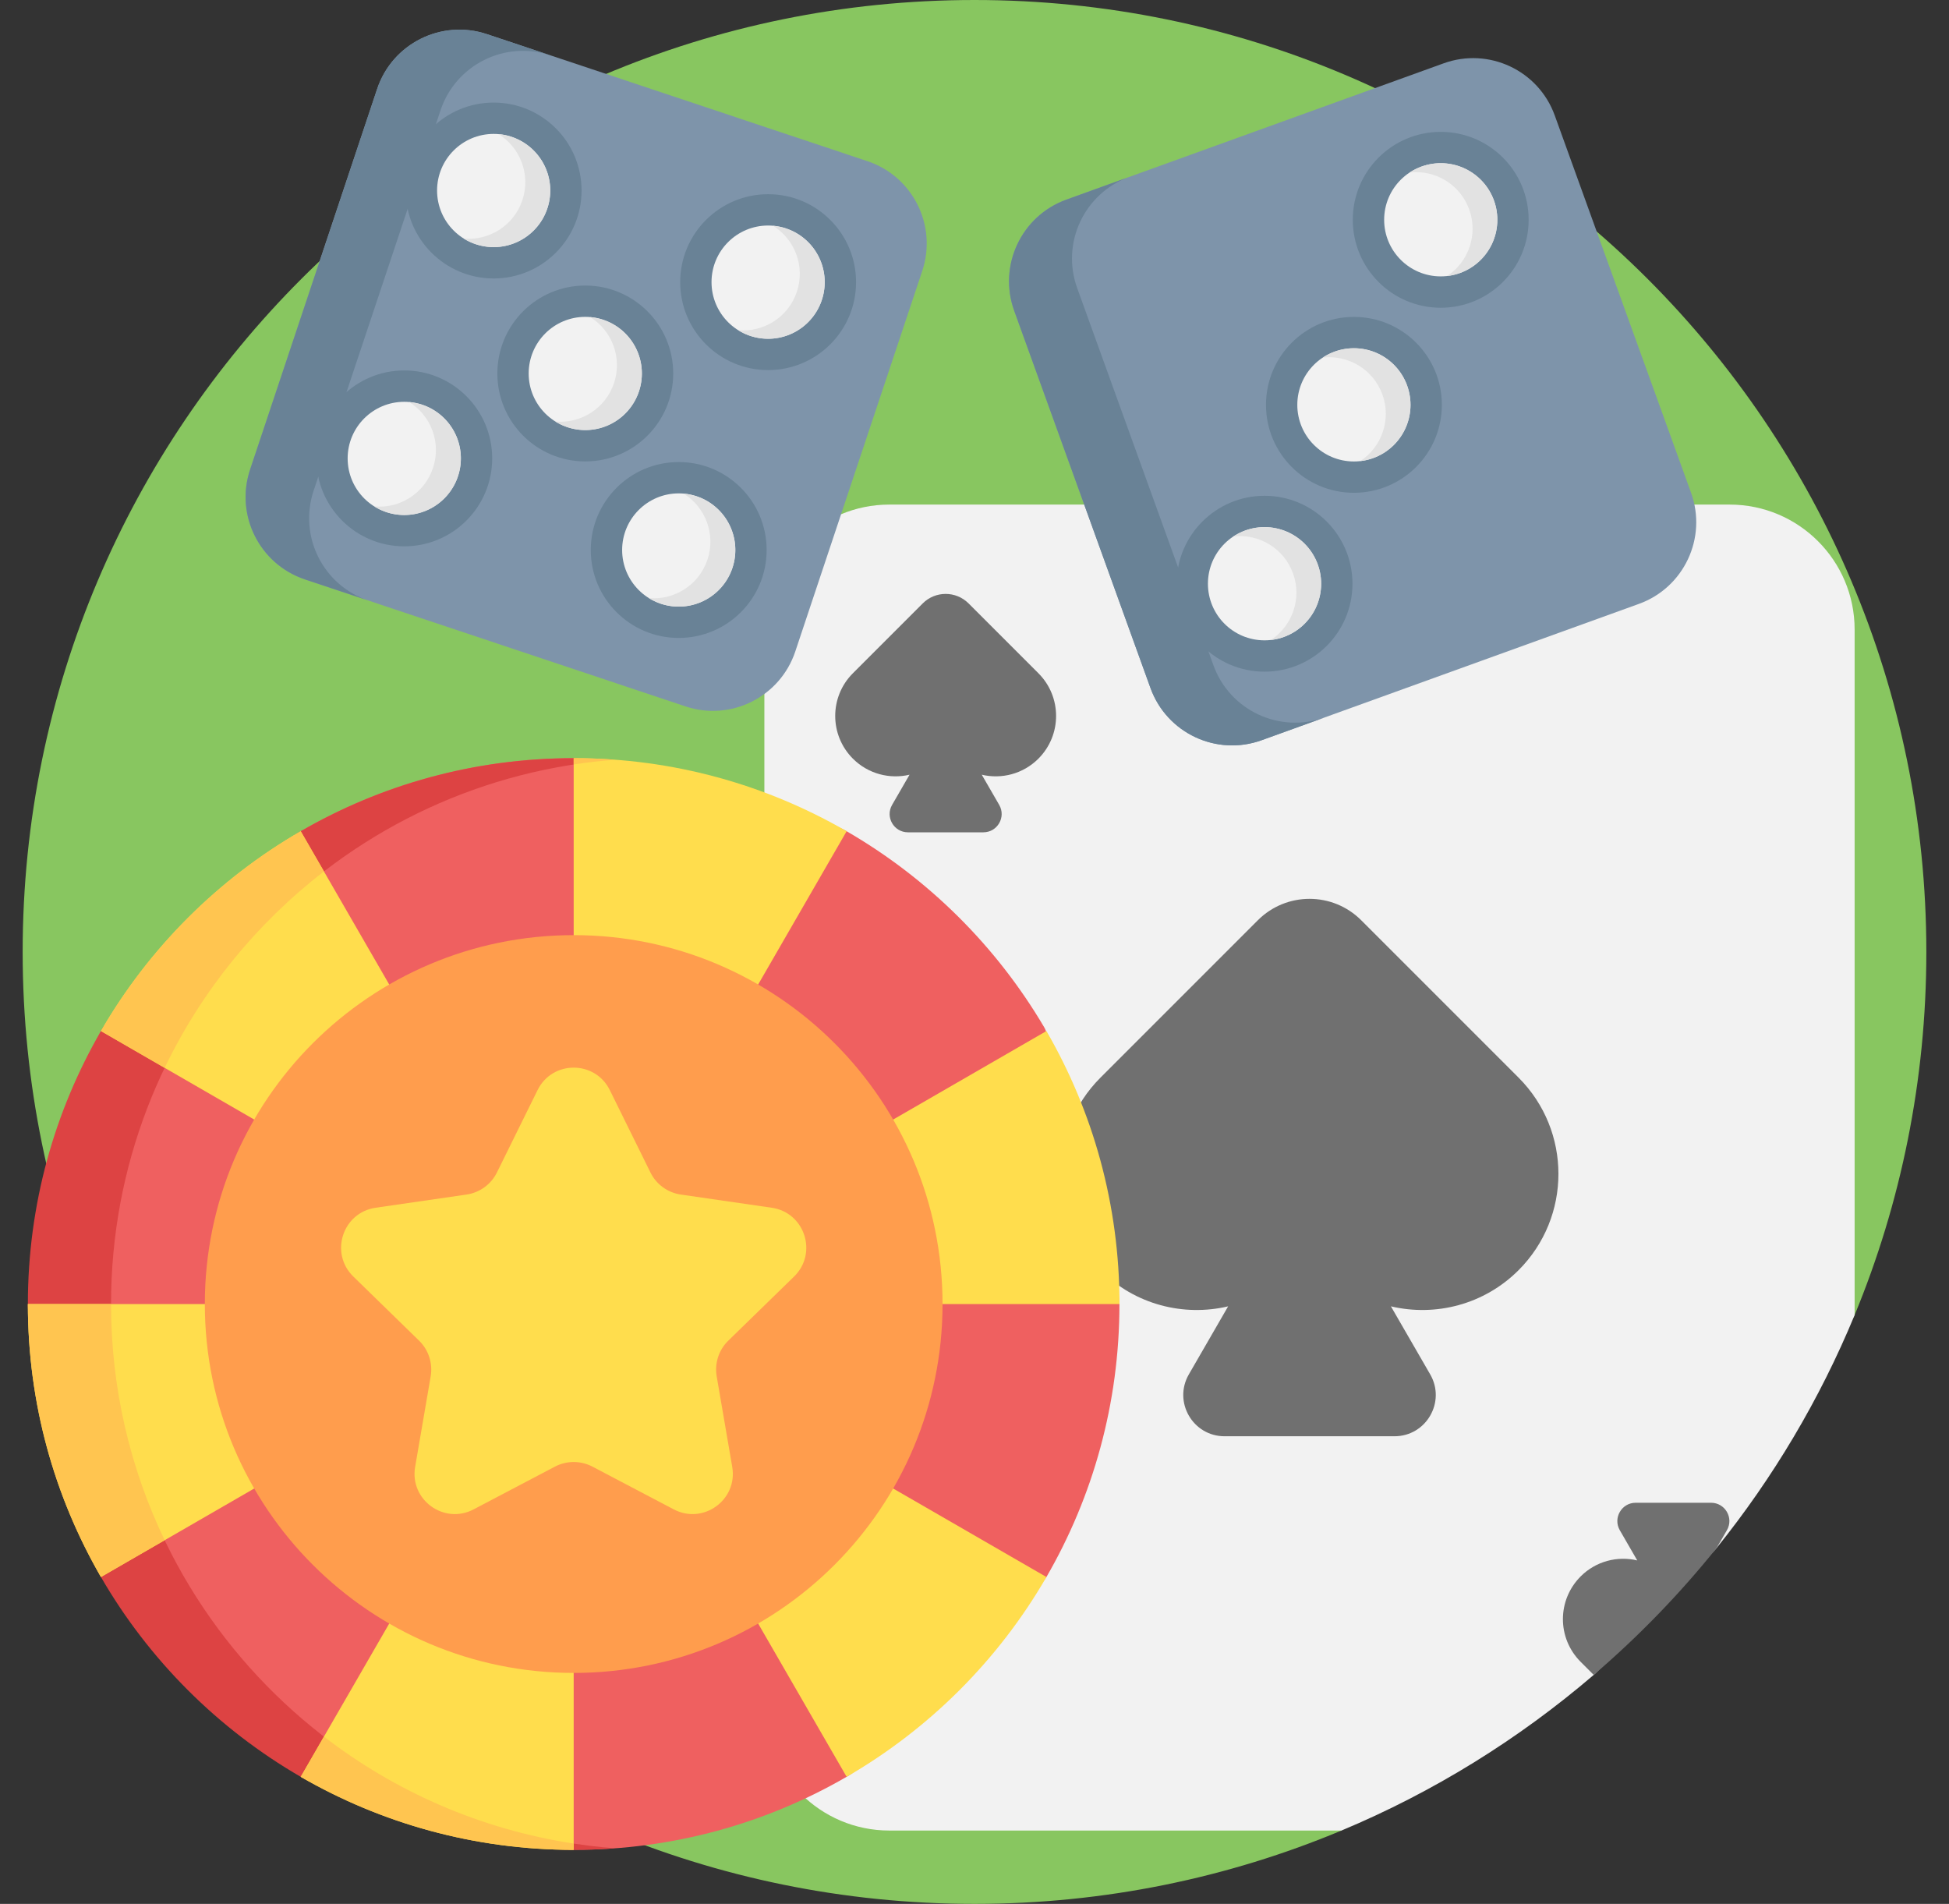
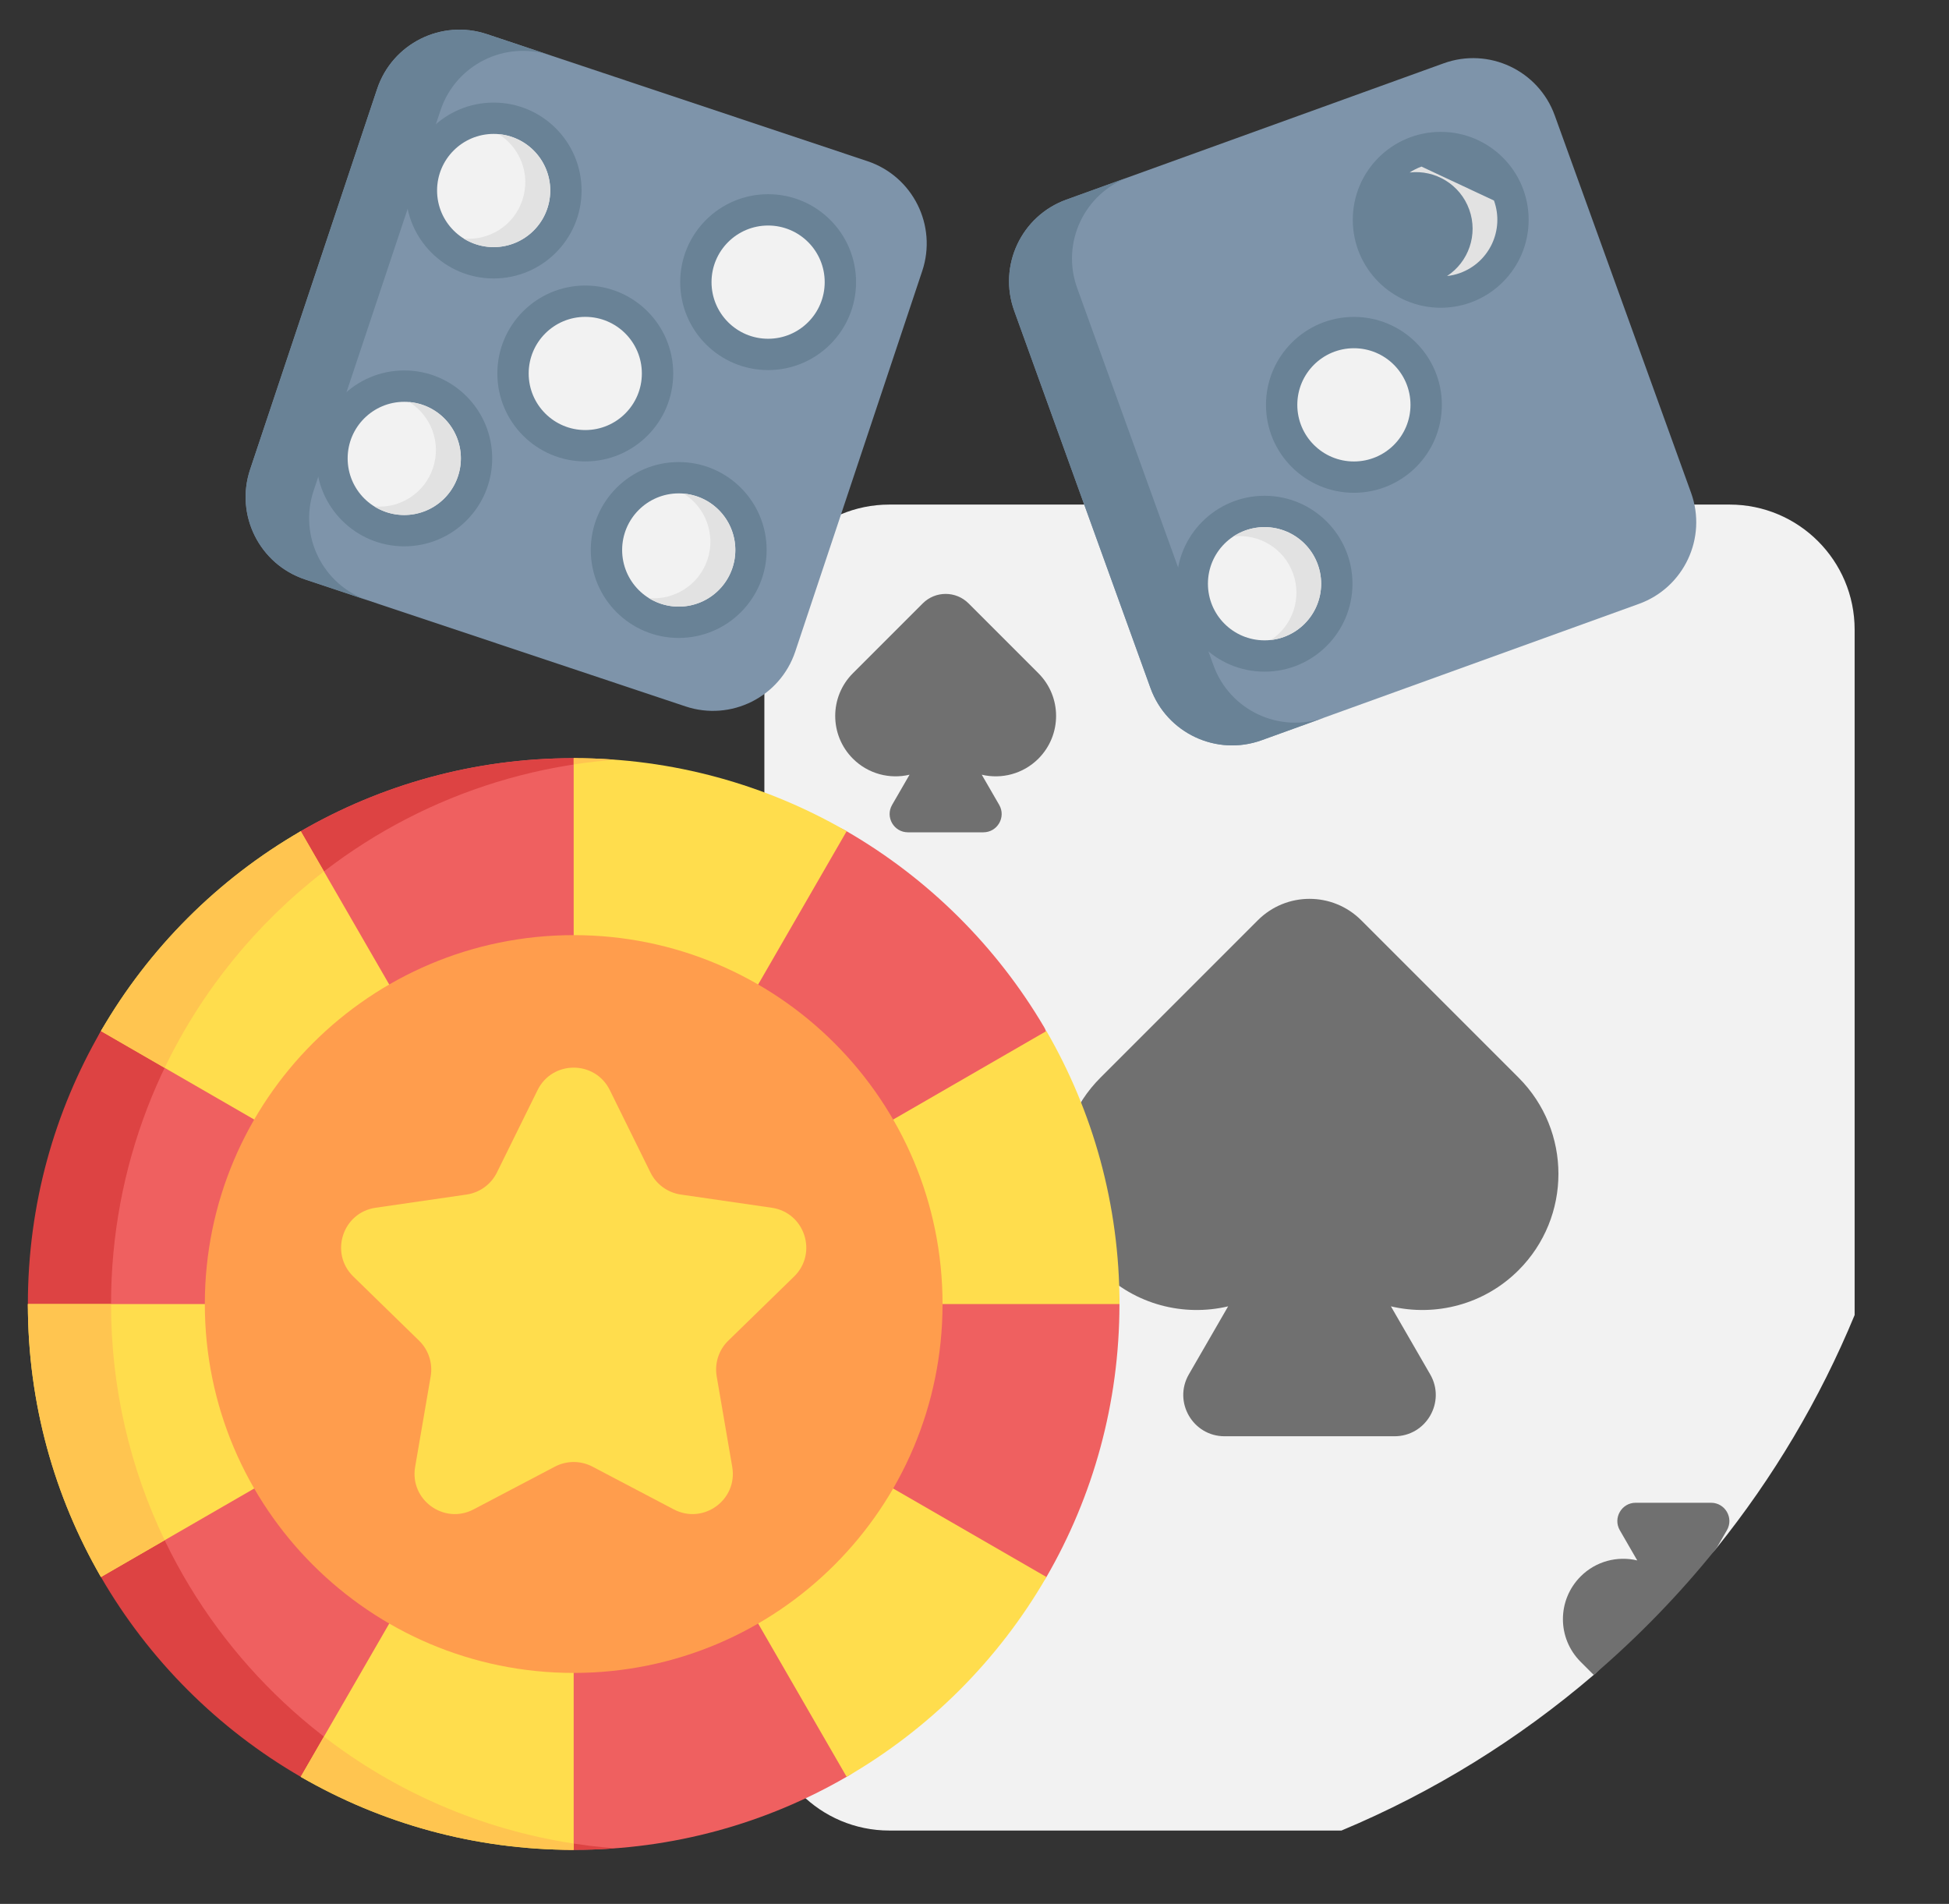
<svg xmlns="http://www.w3.org/2000/svg" width="43" height="42" viewBox="0 0 43 42" fill="none">
  <rect x="0" y="0" width="43" height="42" fill="#333333" stroke="none" />
  <g clip-path="url(#clip0_1815_1657)">
-     <path d="M42.5 21C42.5 23.837 41.937 26.542 40.918 29.01C40.473 30.086 36.557 26.143 35.949 27.12C33.655 30.8 31.12 35.875 29.596 40.382C27.105 41.424 24.369 42 21.5 42C9.902 42 0.5 32.598 0.5 21C0.5 9.402 9.902 0 21.5 0C33.098 0 42.5 9.402 42.5 21Z" fill="#88C660" />
    <path d="M40.918 13.889V29.01C40.148 30.873 39.119 32.601 37.873 34.149C37.487 34.63 36.745 34.605 36.319 35.05C35.844 35.544 35.681 36.503 35.161 36.949C33.508 38.365 31.634 39.53 29.596 40.382H19.622C18.099 40.382 16.864 39.147 16.864 37.624V13.889C16.864 12.366 18.099 11.131 19.622 11.131H38.16C39.683 11.131 40.918 12.366 40.918 13.889Z" fill="#F2F2F2" />
    <path d="M33.504 23.773L30.032 20.301C29.402 19.671 28.381 19.671 27.751 20.301L24.279 23.773C23.106 24.946 23.106 26.847 24.279 28.02C25.043 28.784 26.116 29.049 27.096 28.818L26.229 30.319C25.879 30.926 26.317 31.684 27.017 31.684H30.766C31.466 31.684 31.904 30.926 31.554 30.319L30.687 28.818C31.666 29.049 32.74 28.784 33.504 28.02C34.676 26.847 34.676 24.946 33.504 23.773Z" fill="#707070" />
    <path d="M22.91 14.852L21.369 13.311C21.09 13.032 20.637 13.032 20.358 13.311L18.817 14.852C18.297 15.372 18.297 16.215 18.817 16.736C19.156 17.075 19.633 17.193 20.067 17.09L19.682 17.756C19.527 18.025 19.721 18.361 20.032 18.361H21.695C22.006 18.361 22.2 18.025 22.045 17.756L21.66 17.09C22.095 17.193 22.571 17.075 22.91 16.736C23.43 16.215 23.43 15.372 22.91 14.852Z" fill="#707070" />
    <path d="M38.1 33.757L37.873 34.149C37.058 35.164 36.149 36.102 35.161 36.948L34.873 36.66C34.613 36.4 34.482 36.059 34.482 35.719C34.482 35.377 34.613 35.037 34.873 34.776C35.212 34.437 35.687 34.32 36.122 34.423L35.737 33.757C35.582 33.487 35.777 33.151 36.087 33.151H37.75C38.061 33.151 38.256 33.487 38.1 33.757Z" fill="#707070" />
    <path d="M24.698 28.767C24.698 30.961 24.112 33.017 23.087 34.789C22.737 35.394 20.888 35.046 20.441 35.578C19.54 36.654 19.901 38.49 18.678 39.197C16.907 40.222 14.851 40.808 12.657 40.808C7.095 40.565 1.426 35.417 1.426 28.767C1.426 27.615 1.926 26.811 2.227 25.756C2.5 24.802 1.74 23.587 2.227 22.745C2.703 21.923 4.47 21.89 5.12 21.206C5.914 20.369 5.63 18.919 6.635 18.337C8.406 17.312 10.463 16.725 12.657 16.725C13.205 16.725 13.045 18.598 13.574 18.669C15.161 18.882 17.35 17.568 18.679 18.337C20.478 19.378 21.983 20.871 23.038 22.662C23.467 23.39 21.631 24.899 21.901 25.715C22.294 26.905 24.698 27.445 24.698 28.767Z" fill="#EF6060" />
    <path d="M2.45 28.767C2.45 22.681 6.965 17.65 12.828 16.84C13.075 16.806 13.278 16.988 13.529 16.969C13.226 16.946 12.966 16.726 12.657 16.726C10.463 16.726 8.406 17.312 6.635 18.337C5.873 18.778 5.517 20.038 4.873 20.629C3.971 21.456 2.843 21.68 2.227 22.745C1.202 24.517 0.615 26.573 0.615 28.767C0.615 29.808 1.421 30.601 1.669 31.564C1.944 32.631 1.689 33.858 2.227 34.789C3.284 36.616 4.808 38.14 6.635 39.197C7.182 39.514 7.934 39.546 8.531 39.775C9.868 40.286 11.141 40.808 12.657 40.808C12.965 40.808 13.271 40.797 13.574 40.774C7.353 40.305 2.45 35.109 2.45 28.767Z" fill="#DD4343" />
    <path d="M6.635 18.337L12.657 28.767L2.227 22.745C3.284 20.918 4.807 19.394 6.635 18.337Z" fill="#FFDD4D" />
    <path d="M0.615 28.767H12.657L2.227 34.789C1.202 33.017 0.615 30.961 0.615 28.767Z" fill="#FFDD4D" />
    <path d="M6.635 39.197L12.657 28.767V40.808C10.463 40.808 8.407 40.221 6.635 39.197Z" fill="#FFDD4D" />
    <path d="M12.657 28.767L23.087 34.789C22.03 36.617 20.506 38.14 18.679 39.197L12.657 28.767Z" fill="#FFDD4D" />
    <path d="M18.679 18.337L12.657 28.767V16.725C14.85 16.725 16.907 17.312 18.679 18.337Z" fill="#FFDD4D" />
    <path d="M24.699 28.767H12.657L23.087 22.745C24.112 24.517 24.699 26.573 24.699 28.767Z" fill="#FFDD4D" />
    <path d="M7.147 19.224C5.663 20.368 4.453 21.851 3.633 23.557L2.227 22.745C3.284 20.918 4.807 19.394 6.635 18.337L7.147 19.224Z" fill="#FFC550" />
    <path d="M3.633 33.977L2.227 34.789C1.202 33.017 0.615 30.961 0.615 28.767H2.45C2.45 30.634 2.875 32.401 3.633 33.977Z" fill="#FFC550" />
    <path d="M12.657 40.669V40.808C10.463 40.808 8.407 40.221 6.635 39.197L7.147 38.31C8.721 39.523 10.604 40.355 12.657 40.669Z" fill="#FFC550" />
    <path d="M13.572 16.76C13.263 16.784 12.958 16.818 12.657 16.864V16.725C12.965 16.725 13.27 16.737 13.572 16.76Z" fill="#FFC550" />
    <path d="M12.657 36.905C17.151 36.905 20.795 33.261 20.795 28.767C20.795 24.272 17.151 20.629 12.657 20.629C8.163 20.629 4.519 24.272 4.519 28.767C4.519 33.261 8.163 36.905 12.657 36.905Z" fill="#FF9D4D" />
    <path d="M13.454 24.048L14.351 25.866C14.481 26.128 14.731 26.31 15.021 26.352L17.027 26.643C17.756 26.749 18.047 27.645 17.52 28.16L16.068 29.575C15.858 29.779 15.763 30.073 15.812 30.362L16.155 32.36C16.28 33.086 15.517 33.64 14.865 33.297L13.071 32.354C12.812 32.218 12.502 32.218 12.243 32.354L10.449 33.297C9.797 33.64 9.034 33.086 9.159 32.36L9.502 30.362C9.551 30.073 9.455 29.779 9.246 29.575L7.795 28.16C7.267 27.645 7.558 26.749 8.287 26.643L10.293 26.352C10.583 26.31 10.833 26.128 10.963 25.866L11.86 24.048C12.186 23.387 13.128 23.387 13.454 24.048Z" fill="#FFDD4D" />
    <path d="M15.123 15.583L6.728 12.781C5.725 12.446 5.183 11.361 5.518 10.358L8.32 1.964C8.654 0.96 9.739 0.418 10.743 0.753L19.137 3.555C20.14 3.89 20.682 4.975 20.347 5.978L17.546 14.372C17.211 15.376 16.126 15.918 15.123 15.583Z" fill="#7E94AA" />
    <path d="M8.129 13.249L6.729 12.782C5.725 12.447 5.183 11.362 5.518 10.358L8.32 1.964C8.655 0.96 9.74 0.419 10.743 0.754L12.143 1.221C11.14 0.886 10.055 1.428 9.72 2.431L6.919 10.826C6.584 11.829 7.126 12.914 8.129 13.249Z" fill="#698296" />
    <path d="M10.891 6.143C11.963 6.143 12.831 5.274 12.831 4.203C12.831 3.131 11.963 2.263 10.891 2.263C9.82 2.263 8.951 3.131 8.951 4.203C8.951 5.274 9.82 6.143 10.891 6.143Z" fill="#698296" />
    <path d="M16.947 8.164C18.018 8.164 18.887 7.295 18.887 6.224C18.887 5.153 18.018 4.284 16.947 4.284C15.875 4.284 15.007 5.153 15.007 6.224C15.007 7.295 15.875 8.164 16.947 8.164Z" fill="#698296" />
    <path d="M8.919 12.052C9.99 12.052 10.859 11.184 10.859 10.112C10.859 9.041 9.99 8.172 8.919 8.172C7.848 8.172 6.979 9.041 6.979 10.112C6.979 11.184 7.848 12.052 8.919 12.052Z" fill="#698296" />
    <path d="M14.974 14.073C16.046 14.073 16.914 13.205 16.914 12.133C16.914 11.062 16.046 10.193 14.974 10.193C13.903 10.193 13.034 11.062 13.034 12.133C13.034 13.205 13.903 14.073 14.974 14.073Z" fill="#698296" />
    <path d="M12.913 10.179C13.984 10.179 14.853 9.31 14.853 8.239C14.853 7.168 13.984 6.299 12.913 6.299C11.841 6.299 10.973 7.168 10.973 8.239C10.973 9.31 11.841 10.179 12.913 10.179Z" fill="#698296" />
    <path d="M10.891 5.451C11.581 5.451 12.14 4.892 12.14 4.203C12.14 3.513 11.581 2.954 10.891 2.954C10.202 2.954 9.643 3.513 9.643 4.203C9.643 4.892 10.202 5.451 10.891 5.451Z" fill="#F2F2F2" />
    <path d="M12.075 4.598C11.857 5.252 11.15 5.606 10.496 5.387C10.401 5.356 10.312 5.314 10.232 5.263C10.795 5.313 11.339 4.974 11.525 4.414C11.712 3.856 11.481 3.258 11 2.959C11.096 2.967 11.192 2.987 11.286 3.019C11.94 3.237 12.294 3.944 12.075 4.598Z" fill="#E2E2E2" />
    <path d="M16.947 7.473C17.636 7.473 18.195 6.914 18.195 6.224C18.195 5.534 17.636 4.975 16.947 4.975C16.257 4.975 15.698 5.534 15.698 6.224C15.698 6.914 16.257 7.473 16.947 7.473Z" fill="#F2F2F2" />
-     <path d="M18.131 6.619C17.913 7.274 17.206 7.627 16.551 7.409C16.457 7.377 16.368 7.335 16.287 7.284C16.85 7.335 17.394 6.995 17.581 6.436C17.767 5.877 17.537 5.279 17.056 4.981C17.151 4.989 17.247 5.008 17.342 5.04C17.996 5.258 18.349 5.966 18.131 6.619Z" fill="#E2E2E2" />
    <path d="M12.913 9.487C13.602 9.487 14.161 8.928 14.161 8.239C14.161 7.549 13.602 6.99 12.913 6.99C12.223 6.99 11.664 7.549 11.664 8.239C11.664 8.928 12.223 9.487 12.913 9.487Z" fill="#F2F2F2" />
-     <path d="M14.097 8.634C13.879 9.288 13.172 9.642 12.517 9.423C12.423 9.392 12.334 9.35 12.253 9.299C12.816 9.349 13.36 9.01 13.547 8.451C13.733 7.892 13.503 7.294 13.022 6.996C13.117 7.003 13.213 7.023 13.308 7.055C13.962 7.273 14.315 7.98 14.097 8.634Z" fill="#E2E2E2" />
    <path d="M8.919 11.361C9.608 11.361 10.168 10.802 10.168 10.112C10.168 9.423 9.608 8.864 8.919 8.864C8.229 8.864 7.67 9.423 7.67 10.112C7.67 10.802 8.229 11.361 8.919 11.361Z" fill="#F2F2F2" />
    <path d="M10.103 10.508C9.885 11.162 9.178 11.515 8.523 11.297C8.429 11.265 8.34 11.223 8.259 11.172C8.822 11.223 9.366 10.883 9.553 10.324C9.74 9.765 9.509 9.167 9.028 8.869C9.123 8.877 9.219 8.897 9.314 8.928C9.968 9.146 10.322 9.854 10.103 10.508Z" fill="#E2E2E2" />
    <path d="M14.975 13.382C15.664 13.382 16.223 12.823 16.223 12.133C16.223 11.444 15.664 10.884 14.975 10.884C14.285 10.884 13.726 11.444 13.726 12.133C13.726 12.823 14.285 13.382 14.975 13.382Z" fill="#F2F2F2" />
    <path d="M16.159 12.528C15.941 13.183 15.233 13.536 14.579 13.318C14.485 13.286 14.396 13.244 14.315 13.194C14.878 13.244 15.422 12.904 15.609 12.345C15.795 11.786 15.564 11.188 15.084 10.89C15.179 10.898 15.275 10.918 15.37 10.949C16.024 11.167 16.377 11.875 16.159 12.528Z" fill="#E2E2E2" />
    <path d="M36.158 13.322L27.836 16.329C26.841 16.689 25.743 16.174 25.383 15.179L22.377 6.856C22.017 5.861 22.532 4.763 23.527 4.404L31.85 1.397C32.845 1.037 33.943 1.552 34.302 2.547L37.309 10.87C37.669 11.865 37.153 12.963 36.158 13.322Z" fill="#7E94AA" />
    <path d="M29.224 15.828L27.836 16.329C26.841 16.689 25.743 16.174 25.383 15.179L22.376 6.856C22.017 5.861 22.532 4.763 23.527 4.404L24.916 3.902C23.921 4.262 23.406 5.359 23.765 6.354L26.772 14.677C27.132 15.672 28.229 16.187 29.224 15.828Z" fill="#698296" />
    <path d="M31.786 6.789C32.858 6.789 33.726 5.92 33.726 4.849C33.726 3.777 32.858 2.909 31.786 2.909C30.715 2.909 29.846 3.777 29.846 4.849C29.846 5.92 30.715 6.789 31.786 6.789Z" fill="#698296" />
    <path d="M27.899 14.817C28.97 14.817 29.839 13.948 29.839 12.877C29.839 11.806 28.97 10.937 27.899 10.937C26.828 10.937 25.959 11.806 25.959 12.877C25.959 13.948 26.828 14.817 27.899 14.817Z" fill="#698296" />
    <path d="M29.871 10.871C30.942 10.871 31.811 10.002 31.811 8.931C31.811 7.86 30.942 6.991 29.871 6.991C28.8 6.991 27.931 7.86 27.931 8.931C27.931 10.002 28.8 10.871 29.871 10.871Z" fill="#698296" />
-     <path d="M31.786 6.097C32.476 6.097 33.035 5.538 33.035 4.849C33.035 4.159 32.476 3.6 31.786 3.6C31.097 3.6 30.538 4.159 30.538 4.849C30.538 5.538 31.097 6.097 31.786 6.097Z" fill="#F2F2F2" />
-     <path d="M32.961 4.424C33.195 5.073 32.859 5.789 32.211 6.023C32.117 6.057 32.021 6.079 31.926 6.089C32.399 5.78 32.615 5.176 32.415 4.622C32.215 4.067 31.663 3.741 31.101 3.805C31.181 3.753 31.268 3.709 31.362 3.675C32.011 3.44 32.727 3.776 32.961 4.424Z" fill="#E2E2E2" />
+     <path d="M32.961 4.424C33.195 5.073 32.859 5.789 32.211 6.023C32.117 6.057 32.021 6.079 31.926 6.089C32.399 5.78 32.615 5.176 32.415 4.622C32.215 4.067 31.663 3.741 31.101 3.805C31.181 3.753 31.268 3.709 31.362 3.675Z" fill="#E2E2E2" />
    <path d="M29.871 10.18C30.561 10.18 31.119 9.621 31.119 8.931C31.119 8.241 30.561 7.682 29.871 7.682C29.181 7.682 28.622 8.241 28.622 8.931C28.622 9.621 29.181 10.18 29.871 10.18Z" fill="#F2F2F2" />
-     <path d="M31.045 8.507C31.28 9.155 30.944 9.871 30.295 10.105C30.201 10.139 30.106 10.162 30.011 10.172C30.484 9.862 30.7 9.258 30.5 8.704C30.299 8.15 29.747 7.824 29.186 7.888C29.265 7.835 29.353 7.791 29.447 7.757C30.095 7.523 30.811 7.859 31.045 8.507Z" fill="#E2E2E2" />
    <path d="M27.899 14.126C28.589 14.126 29.148 13.567 29.148 12.877C29.148 12.187 28.589 11.628 27.899 11.628C27.209 11.628 26.65 12.187 26.65 12.877C26.65 13.567 27.209 14.126 27.899 14.126Z" fill="#F2F2F2" />
    <path d="M29.073 12.453C29.308 13.101 28.972 13.817 28.323 14.052C28.23 14.085 28.134 14.108 28.039 14.118C28.512 13.808 28.728 13.204 28.528 12.65C28.328 12.096 27.776 11.77 27.214 11.834C27.293 11.781 27.381 11.737 27.475 11.703C28.123 11.469 28.839 11.805 29.073 12.453Z" fill="#E2E2E2" />
  </g>
  <defs>
    <clipPath id="clip0_1815_1657">
      <rect width="42" height="42" fill="white" transform="translate(0.5)" />
    </clipPath>
  </defs>
</svg>